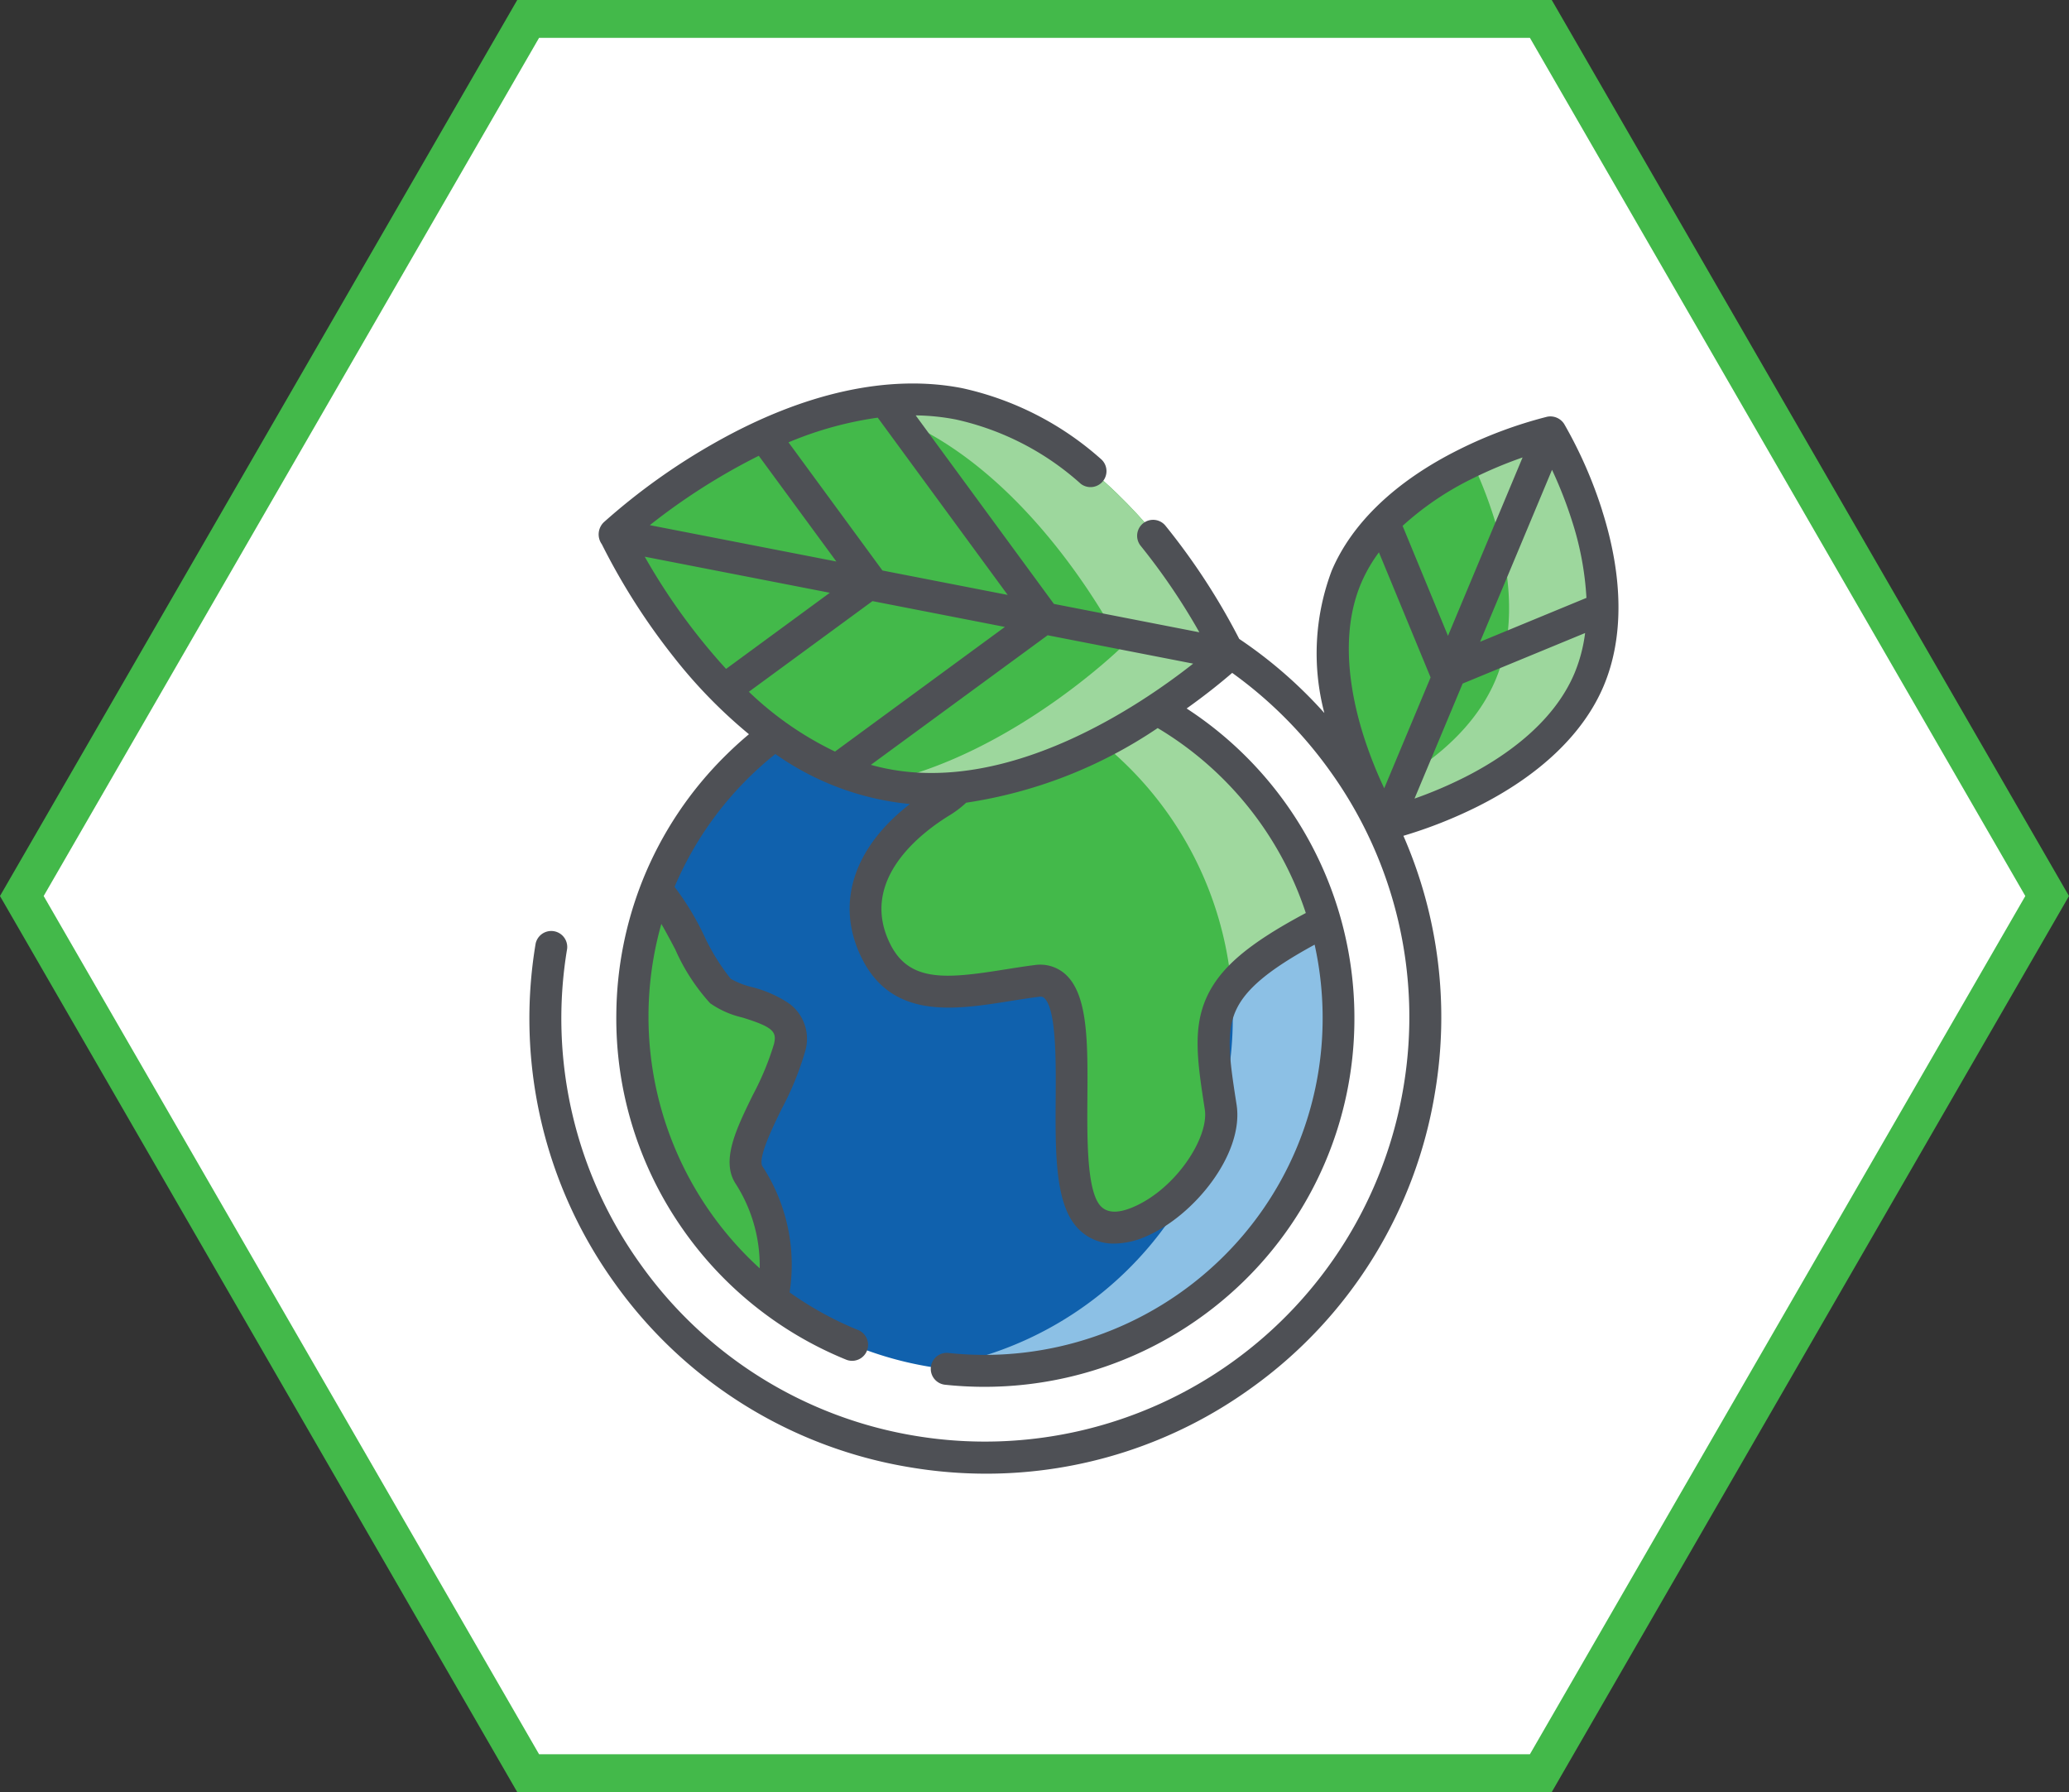
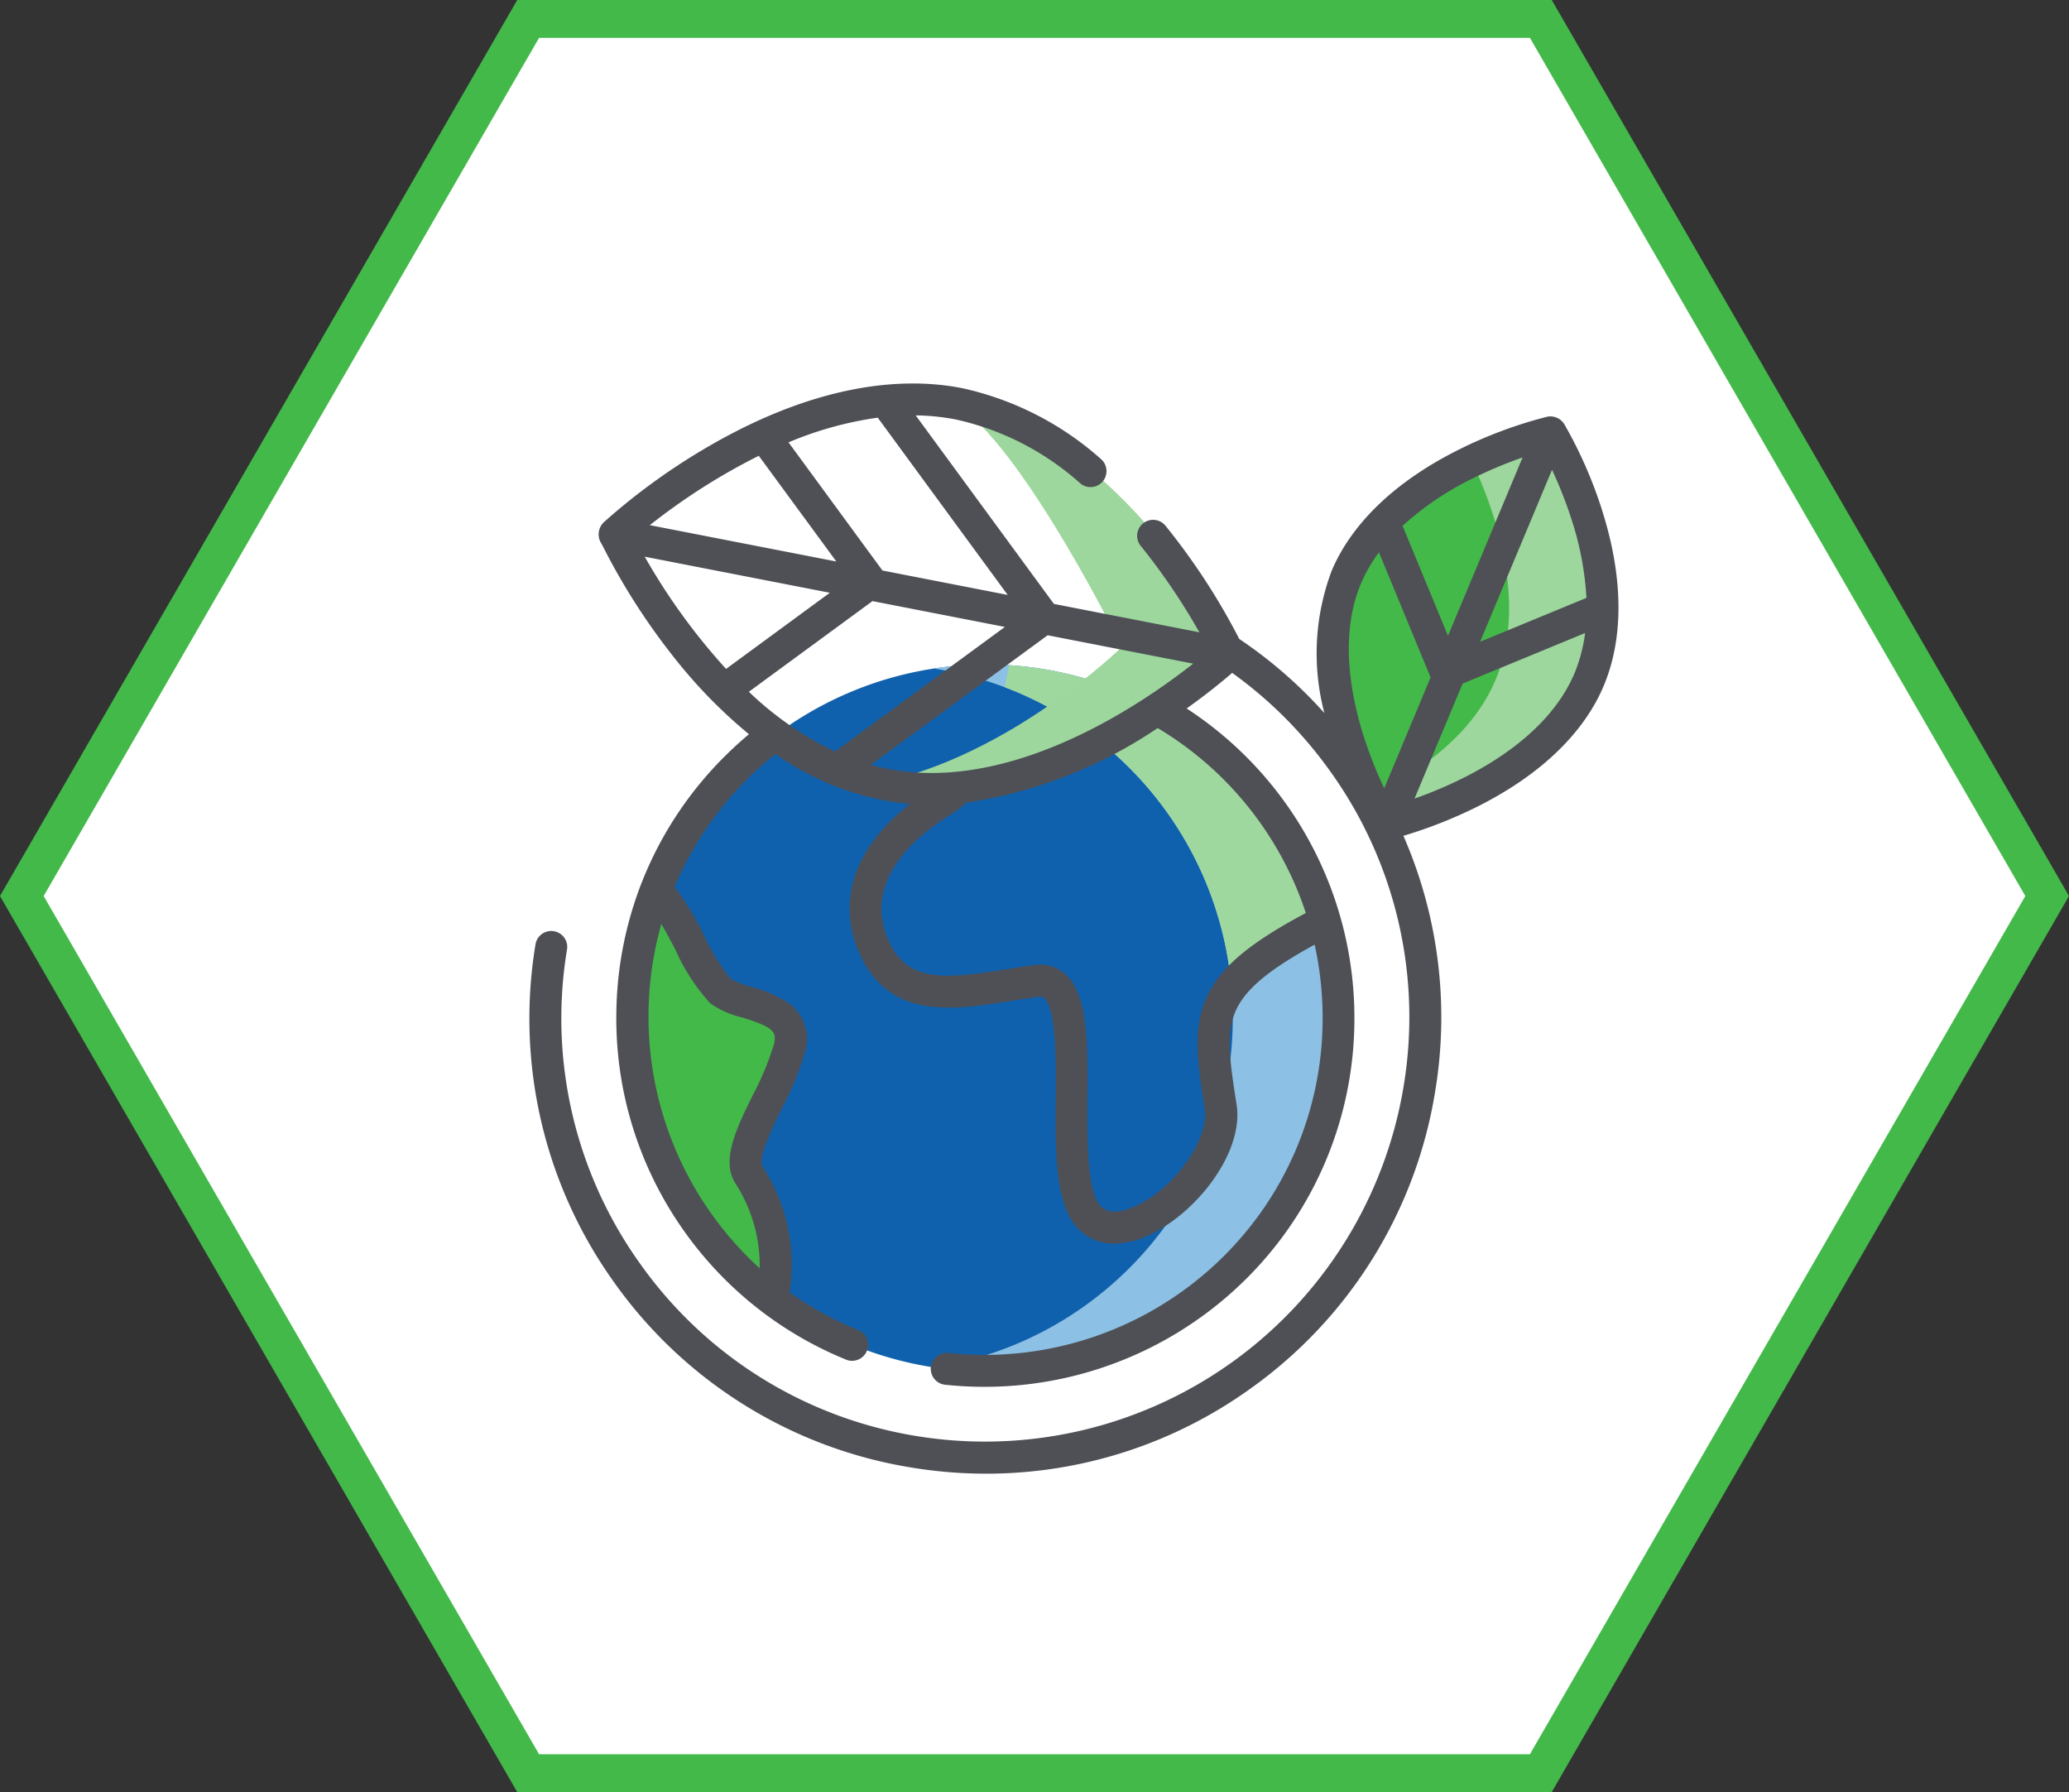
<svg xmlns="http://www.w3.org/2000/svg" width="109.39" height="94.736" viewBox="0 0 109.39 94.736">
  <rect x="0" y="0" width="109.39" height="94.736" fill="#333333" stroke="none" />
  <g id="Group_1578" data-name="Group 1578" transform="translate(-8921.378 -5282.233)">
    <g id="Group_1563" data-name="Group 1563" transform="translate(8922.531 5283.233)">
      <path id="Path_486" data-name="Path 486" d="M19.77,0H-33.771l-26.77,46.367,26.77,46.369H19.77L46.54,46.367Z" transform="translate(60.541)" fill="#fff" />
    </g>
    <g id="Group_1564" data-name="Group 1564" transform="translate(8922.532 5283.233)">
      <path id="Path_487" data-name="Path 487" d="M19.77,0H-33.771l-26.77,46.367,26.77,46.369H19.77L46.54,46.367Z" transform="translate(60.541)" fill="none" stroke="#43b94a" stroke-width="2" />
    </g>
    <g id="Group_1565" data-name="Group 1565" transform="translate(8954.912 5317.36)">
      <path id="Path_488" data-name="Path 488" d="M9.176,4.6A18.662,18.662,0,0,0-9.462-14.087,18.662,18.662,0,0,0-28.1,4.6,18.662,18.662,0,0,0-9.462,23.288,18.662,18.662,0,0,0,9.176,4.6" transform="translate(28.099 14.087)" fill="#1061ad" />
    </g>
    <g id="Group_1566" data-name="Group 1566" transform="translate(8970.735 5317.36)">
      <path id="Path_489" data-name="Path 489" d="M.693,0A18.743,18.743,0,0,0-2.121.212,18.676,18.676,0,0,1,13.7,18.687,18.676,18.676,0,0,1-2.121,37.162a18.742,18.742,0,0,0,2.814.212A18.687,18.687,0,0,0,.693,0" transform="translate(2.121)" fill="#8cc0e5" />
    </g>
    <g id="Group_1567" data-name="Group 1567" transform="translate(8967.164 5317.397)">
-       <path id="Path_490" data-name="Path 490" d="M.976,1.778C-1.9,3.577-4.048,6.456-2.434,9.7s5.2,1.979,8.523,1.528S6.9,21.029,8.871,23.549s7.536-2.519,7-5.757c-.8-4.8-1.076-6.478,5.384-9.9l.017-.005A18.657,18.657,0,0,0,4.565-5.446v.028S3.846-.02.976,1.778" transform="translate(2.987 5.446)" fill="#43b94a" />
-     </g>
+       </g>
    <g id="Group_1568" data-name="Group 1568" transform="translate(8985.227 5321.483)">
      <path id="Path_491" data-name="Path 491" d="M0,0,0,0,0,0" fill="#43b94a" />
    </g>
    <g id="Group_1569" data-name="Group 1569" transform="translate(8987.506 5323.663)">
      <path id="Path_492" data-name="Path 492" d="M0,0H0" fill="#43b94a" />
    </g>
    <g id="Group_1570" data-name="Group 1570" transform="translate(8954.912 5329.535)">
      <path id="Path_493" data-name="Path 493" d="M1.54,3.685C.678,2.37,3.066-.724,3.6-3.062S.911-5.221-.076-6.031s-2.332-4.318-3.319-5.127l-.158-.125A18.687,18.687,0,0,0-4.716-4.771a18.675,18.675,0,0,0,7.6,15.055l.005-.393A8.6,8.6,0,0,0,1.54,3.685" transform="translate(4.716 11.283)" fill="#43b94a" />
    </g>
    <g id="Group_1571" data-name="Group 1571" transform="translate(8984.46 5340.564)">
      <path id="Path_494" data-name="Path 494" d="M.384.017.372-.053a18.592,18.592,0,0,1-1.548,4.1A5.45,5.45,0,0,0,.384.017" transform="translate(1.176 0.053)" fill="#43b94a" />
    </g>
    <g id="Group_1572" data-name="Group 1572" transform="translate(8974.502 5317.397)">
      <path id="Path_495" data-name="Path 495" d="M.053,0V.028s-.06.451-.214,1.134A18.694,18.694,0,0,1,11.817,16.934c.824-1.126,2.329-2.219,4.923-3.591l.019-.007A18.662,18.662,0,0,0,.053,0" transform="translate(0.162)" fill="#9fd89e" />
    </g>
    <g id="Group_1573" data-name="Group 1573" transform="translate(8953.795 5303.379)">
-       <path id="Path_496" data-name="Path 496" d="M3.6,5.02c-9.014-1.53-14.6-12.877-14.6-12.877s9.022-8.869,18.035-7.34S21.63-2.319,21.63-2.319,12.608,6.55,3.6,5.02" transform="translate(11.009 15.374)" fill="#43b94a" />
-     </g>
+       </g>
    <g id="Group_1574" data-name="Group 1574" transform="translate(8966.729 5303.379)">
-       <path id="Path_497" data-name="Path 497" d="M1.256.044a14,14,0,0,0-5.1.127C4.791,2.11,10.118,12.92,10.118,12.92s-5.906,5.8-12.934,7.211c.212.048.424.092.641.129,9.013,1.528,18.035-7.34,18.035-7.34S10.268,1.573,1.256.044" transform="translate(3.845 0.133)" fill="#9dd79d" />
+       <path id="Path_497" data-name="Path 497" d="M1.256.044C4.791,2.11,10.118,12.92,10.118,12.92s-5.906,5.8-12.934,7.211c.212.048.424.092.641.129,9.013,1.528,18.035-7.34,18.035-7.34S10.268,1.573,1.256.044" transform="translate(3.845 0.133)" fill="#9dd79d" />
    </g>
    <g id="Group_1575" data-name="Group 1575" transform="translate(8991.845 5305.11)">
      <path id="Path_498" data-name="Path 498" d="M.177,1.883c2.418-5.721,10.8-7.648,10.8-7.648s4.457,7.35,2.039,13.071S2.217,14.953,2.217,14.953-2.24,7.6.177,1.883" transform="translate(0.541 5.765)" fill="#43b94a" />
    </g>
    <g id="Group_1576" data-name="Group 1576" transform="translate(8993.811 5305.11)">
      <path id="Path_499" data-name="Path 499" d="M2.351,0A22.432,22.432,0,0,0-1.81,1.518C-.653,3.969,1.182,8.944-.563,13.071-1.828,16.063-4.724,18.019-7.2,19.2c.447.946.793,1.516.793,1.516s8.377-1.926,10.794-7.648S2.351,0,2.351,0" transform="translate(7.198)" fill="#9dd79d" />
    </g>
    <g id="Group_1577" data-name="Group 1577" transform="translate(8949.366 5302.505)">
      <path id="Path_500" data-name="Path 500" d="M13.963,1.654a23.278,23.278,0,0,0-2.008-4.573.864.864,0,0,0-.911-.385A23.277,23.277,0,0,0,6.365-1.558C3.046.1.728,2.312-.341,4.839a12.39,12.39,0,0,0-.386,7.518,23.9,23.9,0,0,0-4.5-3.917,34.863,34.863,0,0,0-3.913-6,.844.844,0,0,0-1.309,1.065A33.761,33.761,0,0,1-7.336,8.089l-7.69-1.5-7.308-9.966a11.832,11.832,0,0,1,2.13.218,14.572,14.572,0,0,1,6.6,3.4.845.845,0,0,0,1.094-1.285A16.248,16.248,0,0,0-19.88-4.817c-3.868-.756-8.38.237-13.048,2.875a33.634,33.634,0,0,0-5.9,4.218.893.893,0,0,0-.1,1.158,34.455,34.455,0,0,0,3.787,5.944,26.38,26.38,0,0,0,3.992,4.1q-.591.493-1.146,1.037a19.422,19.422,0,0,0-4.488,6.712,19.5,19.5,0,0,0-1.378,7.023A19.4,19.4,0,0,0-34.815,39.4a19.493,19.493,0,0,0,8.83,7.151.845.845,0,0,0,.635-1.565A17.859,17.859,0,0,1-29,42.983a9.514,9.514,0,0,0-1.433-6.659c-.268-.417.532-2.055,1.01-3.033a15.754,15.754,0,0,0,1.24-3.031,2.312,2.312,0,0,0-.821-2.531,6.245,6.245,0,0,0-2.007-.889,4.312,4.312,0,0,1-1.1-.432,11.2,11.2,0,0,1-1.429-2.325,14.447,14.447,0,0,0-1.543-2.536,17.941,17.941,0,0,1,5.33-7.023,14.76,14.76,0,0,0,7.113,2.644c-2.983,2.312-3.948,5.264-2.568,8.1,1.61,3.312,4.927,2.783,7.852,2.318.507-.081,1.031-.164,1.532-.227.188-.024.245.028.283.061.641.569.622,3.291.609,5.278-.02,2.75-.037,5.346.987,6.679a2.574,2.574,0,0,0,2.12,1.027,4.241,4.241,0,0,0,1.667-.377c2.547-1.09,5.193-4.372,4.79-6.968-.353-2.271-.586-3.771-.036-4.98.508-1.12,1.739-2.156,4.163-3.477a17.912,17.912,0,0,1,.422,4.062A17.708,17.708,0,0,1-6.186,41.208a17.924,17.924,0,0,1-14.437,4.976.845.845,0,0,0-.186,1.679,19.629,19.629,0,0,0,15.8-5.448A19.379,19.379,0,0,0,.861,28.68,19.516,19.516,0,0,0-8.008,12.117c1.116-.795,1.947-1.483,2.408-1.882A22.473,22.473,0,0,1-.434,15.414a22.26,22.26,0,0,1,3.893,16.7A22.435,22.435,0,0,1-22.3,50.577a22.265,22.265,0,0,1-14.567-9.058,22.267,22.267,0,0,1-3.895-16.7.845.845,0,0,0-1.665-.276A23.944,23.944,0,0,0-38.245,42.5a23.945,23.945,0,0,0,15.665,9.74,24.3,24.3,0,0,0,3.978.328A23.926,23.926,0,0,0-4.615,48.057,23.949,23.949,0,0,0,5.126,32.393,23.93,23.93,0,0,0,3.452,18.848a24.388,24.388,0,0,0,3.893-1.534c3.318-1.657,5.637-3.87,6.7-6.4s1.039-5.731-.086-9.265m-49,23.216A10.524,10.524,0,0,0-33.2,27.7a4.835,4.835,0,0,0,1.69.75c1.65.508,1.841.757,1.683,1.409a14.817,14.817,0,0,1-1.116,2.688c-.872,1.784-1.7,3.469-.915,4.685a8.019,8.019,0,0,1,1.277,4.48,18,18,0,0,1-5.2-18.207c.248.426.509.921.743,1.362M5.809,8.277l-2.4-5.814A15.748,15.748,0,0,1,7.085-.03,22.53,22.53,0,0,1,9.753-1.153ZM11.31-.5a22.463,22.463,0,0,1,1.056,2.7,16.152,16.152,0,0,1,.764,4.07L7.507,8.591ZM1.215,5.5a8.008,8.008,0,0,1,.943-1.638L4.89,10.475,2.438,16.336a22.386,22.386,0,0,1-1.094-2.78C.654,11.373.07,8.2,1.215,5.5M6.623,15.787a22.589,22.589,0,0,1-2.583,1.094L6.584,10.8l6.475-2.672a8.2,8.2,0,0,1-.564,2.134c-1.145,2.708-3.824,4.5-5.871,5.525m-30.444-.48c-.3-.058-.593-.13-.883-.211l9.346-6.85,7.694,1.5c-2.8,2.207-9.624,6.841-16.156,5.561m-8.54-5.282a32.9,32.9,0,0,1-4.3-5.932L-26.873,6Zm1.73-11.265,4.1,5.587L-36.39,2.426a33.3,33.3,0,0,1,5.759-3.667m6.54,6.064-4.967-6.775A18.943,18.943,0,0,1-24.34-3.257l6.87,9.371Zm-.527,1.618,7,1.365L-26.6,14.394a17.478,17.478,0,0,1-4.554-3.16ZM-1.707,22.929c-3.044,1.621-4.534,2.9-5.241,4.449-.76,1.669-.482,3.46-.1,5.938.228,1.462-1.508,4.183-3.785,5.158-.842.361-1.442.318-1.784-.126-.67-.873-.653-3.517-.638-5.639.02-2.937.038-5.473-1.174-6.552a1.993,1.993,0,0,0-1.613-.476c-.531.066-1.069.153-1.589.235-3.1.495-5.057.692-6.069-1.386-1.64-3.369,1.679-5.865,3.182-6.781a5.335,5.335,0,0,0,.853-.651A24.551,24.551,0,0,0-9.539,13.152a17.922,17.922,0,0,1,7.832,9.777" transform="translate(42.759 5.064)" fill="#4e5055" />
    </g>
  </g>
</svg>